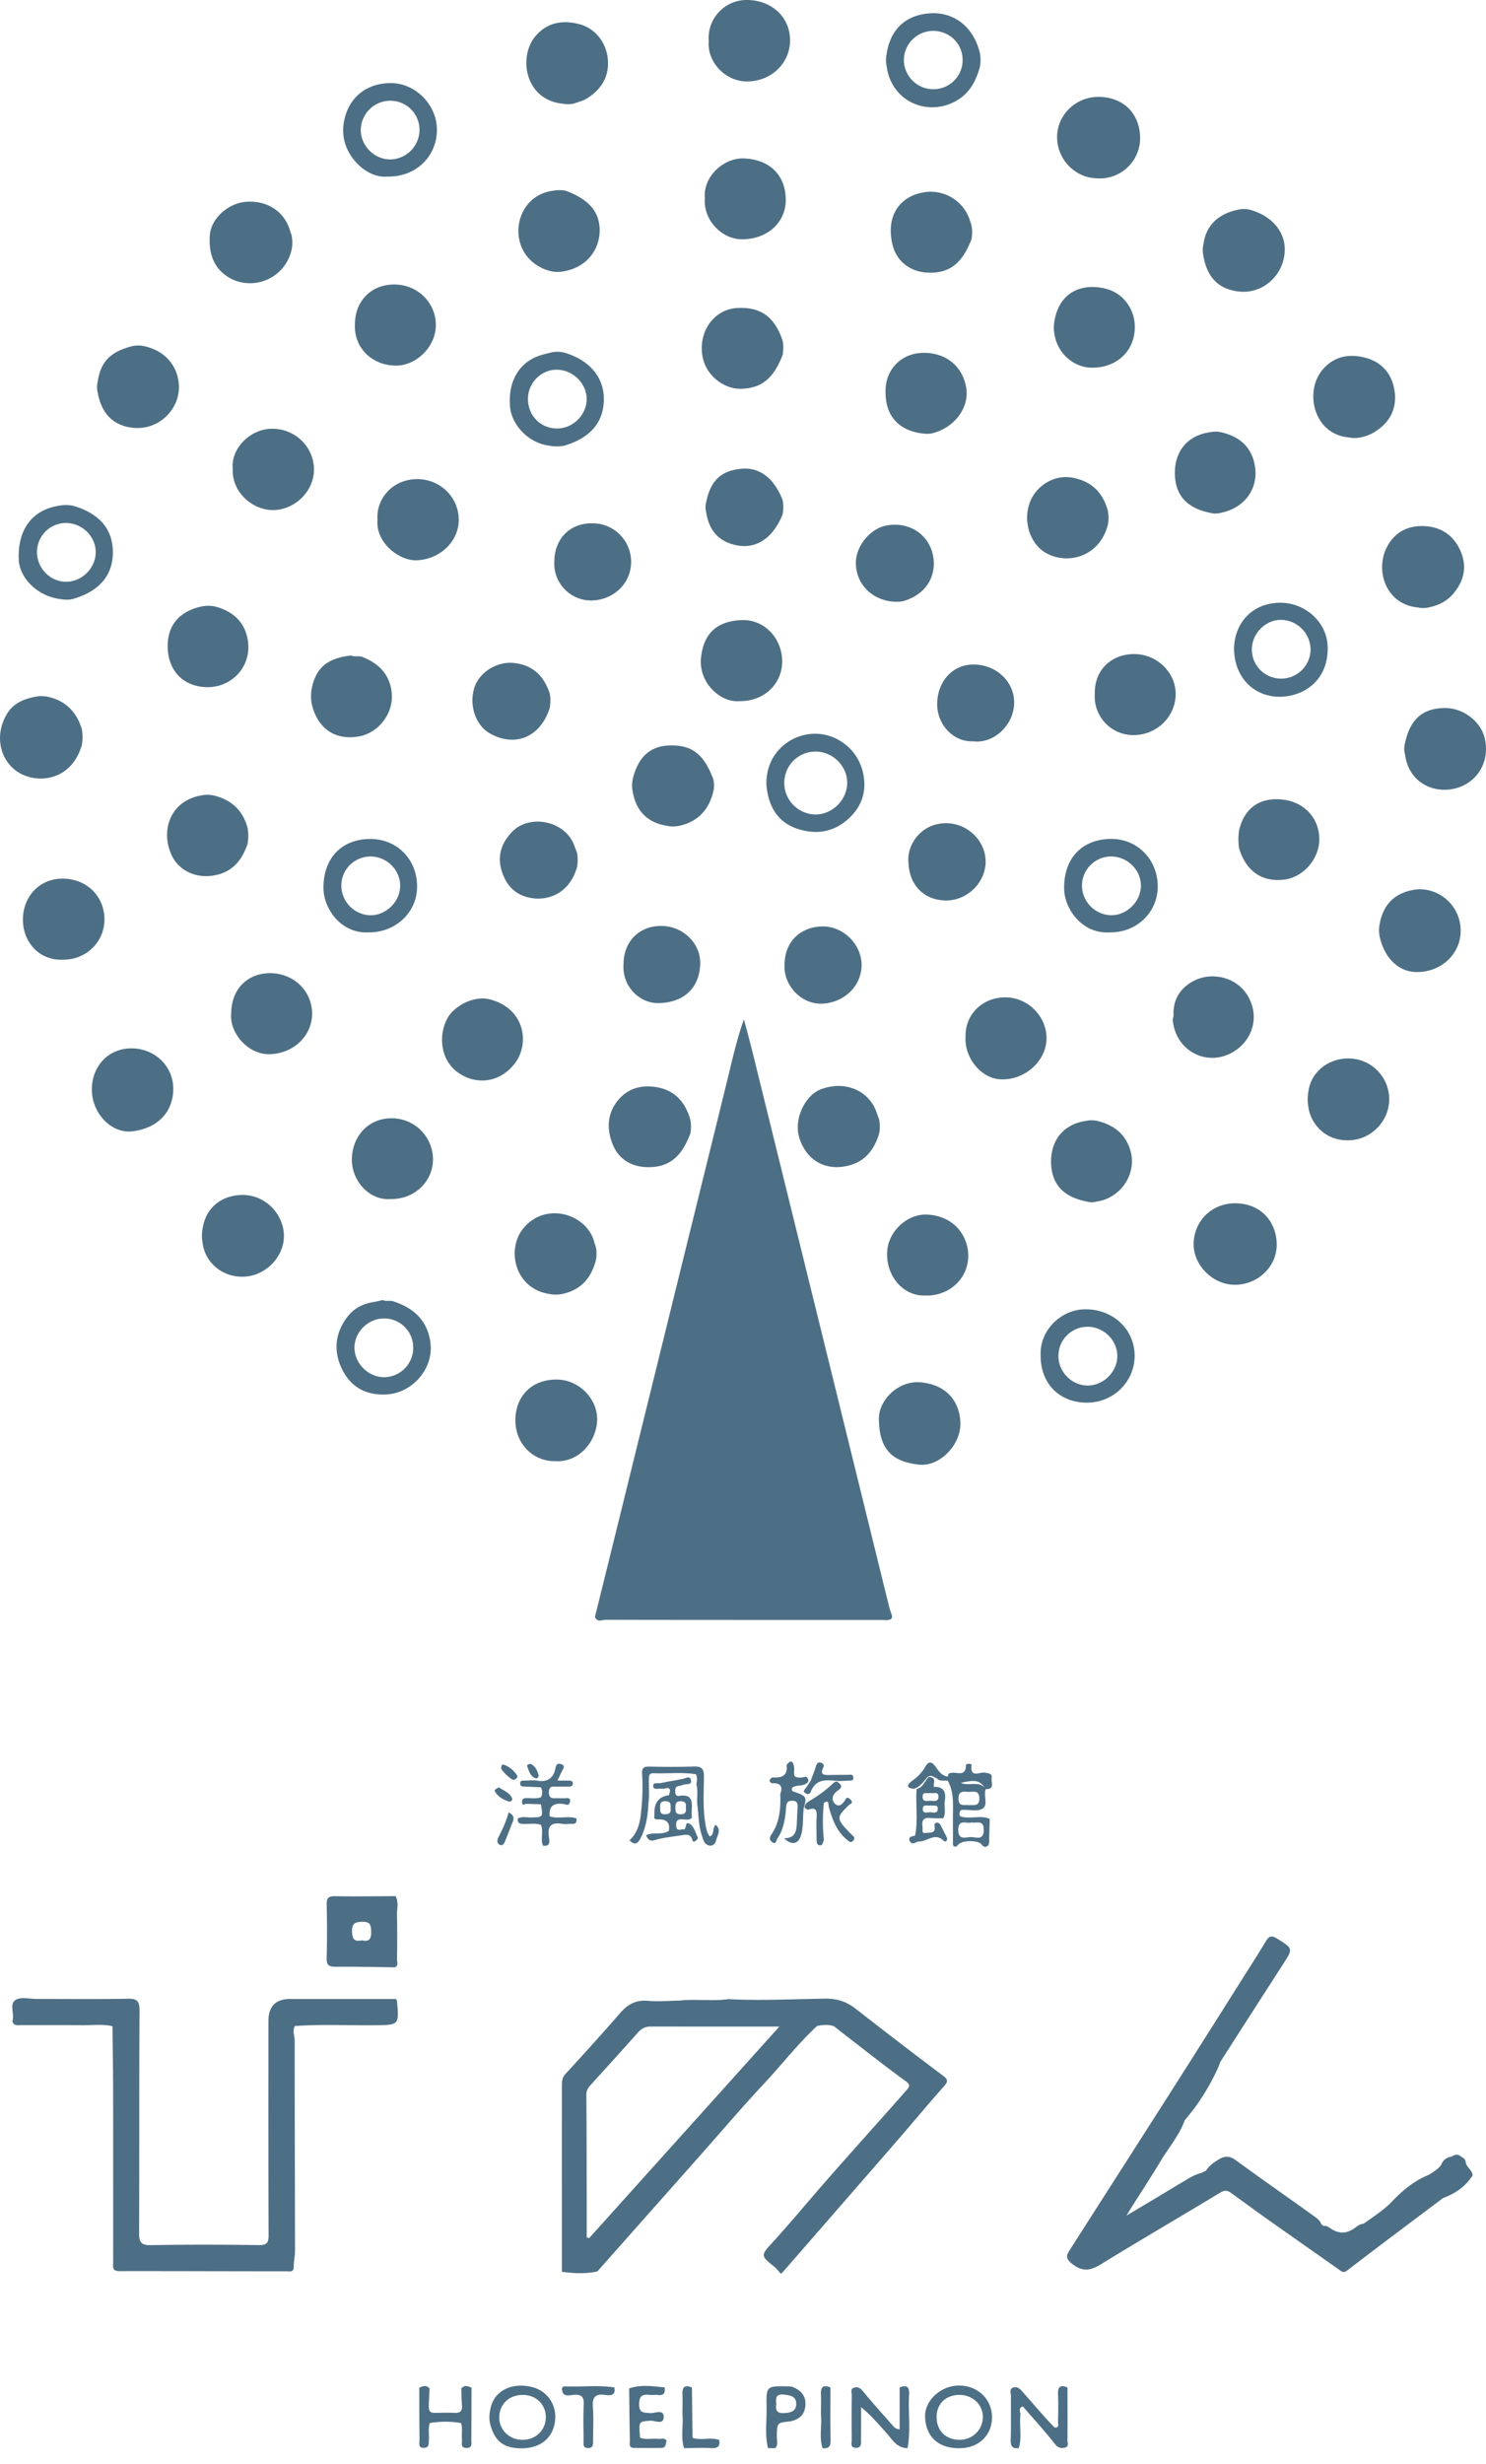
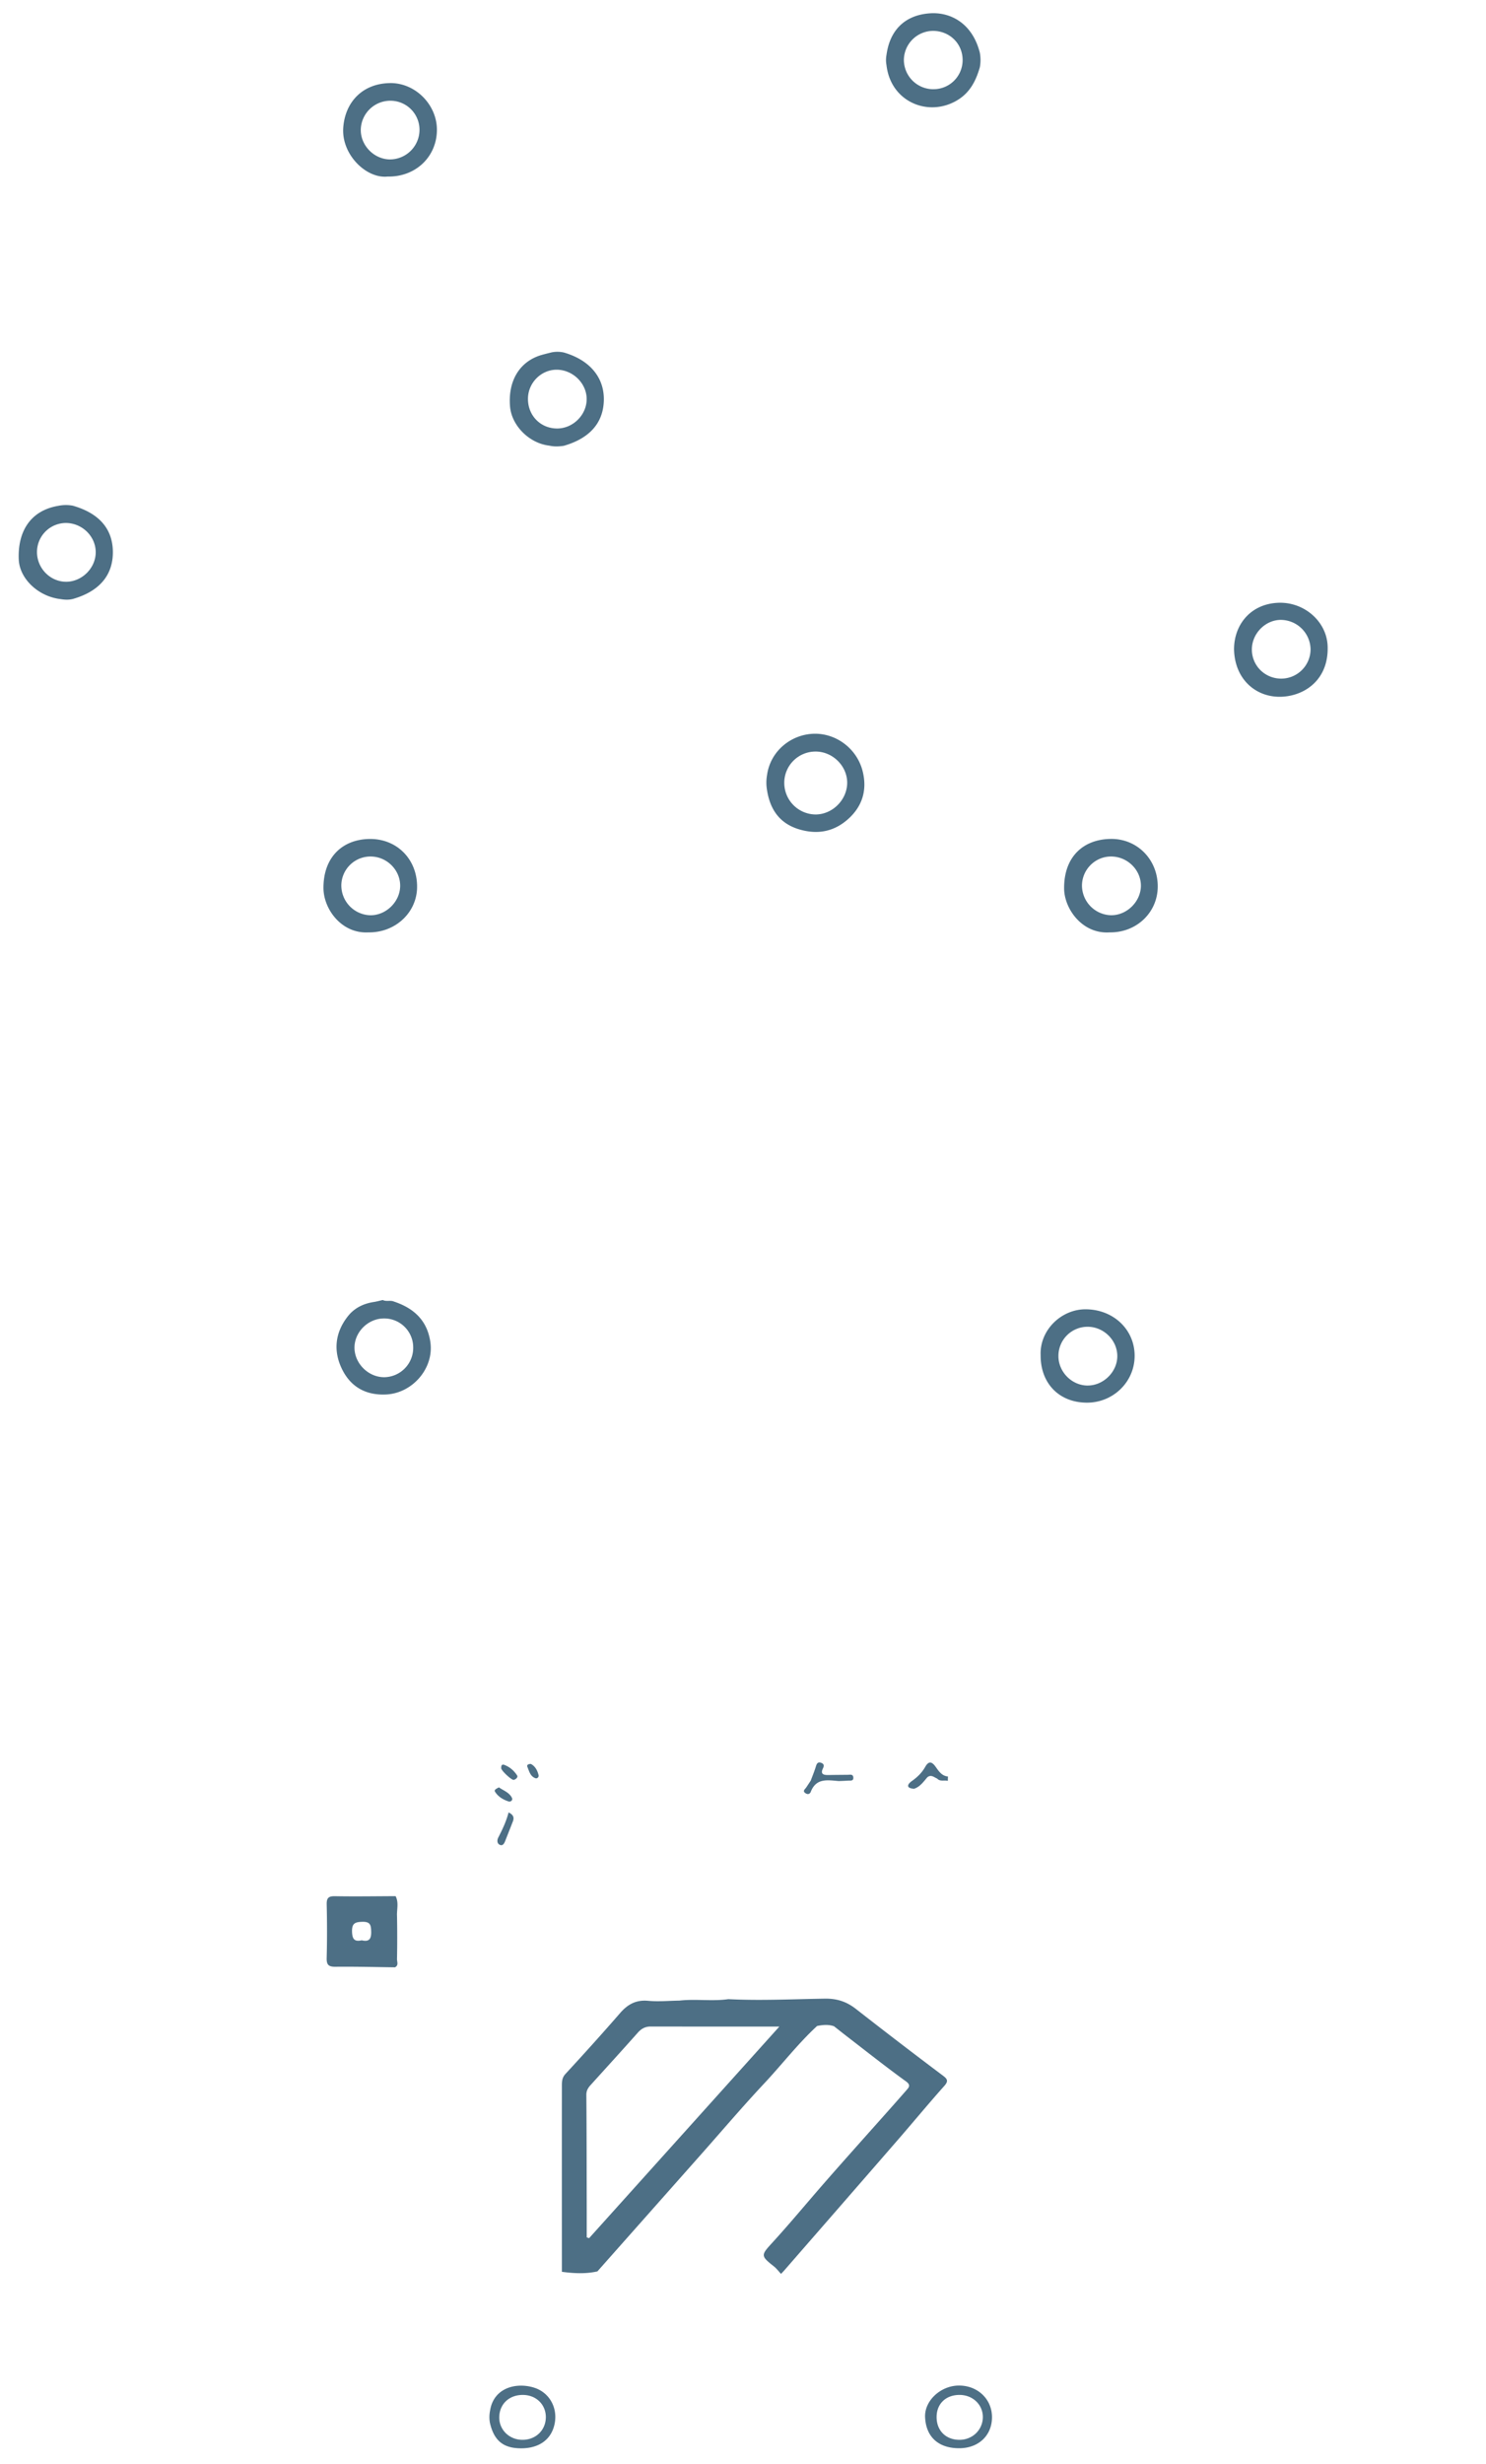
<svg xmlns="http://www.w3.org/2000/svg" width="70" height="116" fill="none">
  <g clip-path="url(#a)" fill="#4D6F85">
-     <path d="M28.025 76.124c.257-1.039.516-2.078.772-3.117l1.869-7.577 1.777-7.206c.627-2.542 1.256-5.083 1.879-7.625.21-.864.407-1.731.722-2.609.14.53.284 1.058.416 1.59a33613.75 33613.75 0 0 1 3.8 15.41l2.626 10.663c.031.126.079.248.119.372.039.11.014.205-.105.23-.128.028-.262.011-.393.011-4.323 0-8.645.002-12.968-.007-.169 0-.405.138-.513-.135ZM13.886 95.385c-.12.234-.004.473-.004.708-.002 3.29.011 6.581.015 9.872 0 .257-.062.513-.062.77-.002.259-.205.197-.317.197-2.631.002-5.264-.012-7.895-.008-.359 0-.292-.222-.292-.426-.002-2.682.002-5.364-.002-8.047-.002-1.019-.02-2.038-.031-3.057-.485-.111-.976-.04-1.464-.047-.934-.014-1.868-.001-2.802-.006-.167-.001-.376.067-.45-.181.115-.336-.16-.811.155-1.005.253-.155.671-.045 1.016-.045 1.416-.002 2.831.016 4.245-.01.438-.009.578.089.575.557-.022 3.488-.005 6.977-.021 10.465-.002.432.084.588.558.579 1.694-.031 3.39-.024 5.084-.003.379.005.46-.11.458-.47-.014-3.357-.009-6.714-.008-10.07 0-.698.341-1.047 1.025-1.047h4.985c.016.029.042.057.045.087.104 1.147.103 1.137-1.035 1.15-1.259.013-2.519-.054-3.778.038v-.001Zm55.161 6.442c.057.223.302.342.324.584-.33.534-.822.86-1.397 1.075-1.502 1.13-3.009 2.252-4.499 3.397-.175.135-.236.087-.373-.01-1.104-.784-2.216-1.557-3.322-2.339-.611-.432-1.212-.88-1.823-1.313-.148-.105-.283-.11-.474.005-1.868 1.132-3.757 2.229-5.618 3.372-.499.307-.875.371-1.367-.021-.269-.215-.288-.361-.142-.59 1.633-2.56 3.275-5.114 4.907-7.675 1.284-2.016 2.558-4.038 3.835-6.058.181-.286.36-.574.534-.864.13-.215.253-.293.512-.132.774.484.779.47.29 1.225a1448.38 1448.38 0 0 0-2.91 4.529c-.061.094-.09.207-.134.311-.41.91-.933 1.748-1.588 2.503l.005-.003c-.262.723-.766 1.302-1.153 1.95-.508.847-1.06 1.667-1.59 2.534.964-.565 1.904-1.137 2.848-1.701.213-.127.427-.245.67-.301l.229-.111c.152-.245.38-.396.622-.542.274-.166.512-.145.77.043 1.241.907 2.506 1.782 3.753 2.683.122.088.23.185.282.33l.103.09c.144-.028.247.056.356.128.373.246.74.239 1.1-.019.132-.094.256-.205.431-.212.439-.316.898-.605 1.285-.988.513-.542 1.07-1.025 1.773-1.308.22-.132.44-.264.6-.472a.578.578 0 0 1 .495-.393c.162-.115.32-.128.47.02.127.046.19.138.196.272v.001ZM3.85 35.095c-.389 1.307-1.435 1.674-2.286 1.528-1.363-.234-1.988-1.73-1.25-2.99.308-.527.797-.722 1.35-.831a1.53 1.53 0 0 1 .583 0c.835.183 1.354.704 1.604 1.51.05.261.05.522 0 .783h-.002Zm54.274 25.391c-1.036-.025-1.934-.962-1.895-1.976.042-1.084.916-1.902 2.037-1.858 1.208.047 1.869.935 1.875 1.932.007 1.087-.939 1.93-2.017 1.902ZM4.327 51.35c-.023-1.143.77-1.993 1.86-1.994 1.088-.002 1.97.822 1.975 1.892.004 1.036-.657 1.858-1.926 2.014-.981.12-1.887-.838-1.908-1.911Zm21.827 17.44c-1.039.023-1.966-.85-1.869-2.11.082-1.052.857-1.761 1.991-1.73 1.028.028 1.91.943 1.851 1.96-.06 1.035-.92 1.957-1.973 1.88ZM13.733 11.768a2.004 2.004 0 0 1-2.79 1.384c-.878-.438-1.114-1.2-1.06-2.063.05-.808.877-1.525 1.701-1.588.946-.072 1.73.397 2.029 1.215.045.122.084.246.125.368.04.229.048.457-.004.684Zm19.653-9.833A1.793 1.793 0 0 1 35.236 0c1.124.028 1.996.808 1.98 1.931-.015 1.019-.843 1.894-2.026 1.904-.974.007-1.888-.87-1.804-1.901Zm18.298 6.461c-1.023-.014-1.867-.865-1.888-1.904-.022-1.074.898-1.973 2.026-1.93 1.166.045 1.862.833 1.885 1.91a1.899 1.899 0 0 1-2.023 1.925Zm11.853 12.197c-1.665-.139-2.126-2.19-1.204-3.225.556-.623 1.266-.72 2.009-.519.757.206 1.228.76 1.346 1.529.119.767-.145 1.42-.81 1.876a1.946 1.946 0 0 1-.757.333 1.37 1.37 0 0 1-.584.006ZM41.406 66.917c-.088-.93.857-1.902 1.898-1.841 1.153.068 1.912.794 1.936 1.932.022 1.014-.97 2.047-1.936 1.947-1.113-.117-1.863-.575-1.898-2.038ZM26.473 4.88c-1.763-.206-2.064-2.227-1.245-3.184.553-.646 1.274-.759 2.044-.564.765.194 1.297.868 1.363 1.676.066.814-.32 1.41-.99 1.83-.177.11-.392.157-.59.233-.193.05-.387.037-.582.008ZM4.596 18.006c.137-.963.583-1.434 1.613-1.705a1.3 1.3 0 0 1 .585-.004c1.534.341 1.869 1.767 1.493 2.64-.345.803-1.148 1.304-2.044 1.201-.848-.097-1.453-.607-1.638-1.649a1.045 1.045 0 0 1-.009-.484ZM66.798 28.6c-1.524-.143-2.011-1.73-1.49-2.796.342-.698.928-1.04 1.685-1.037.839.004 1.474.403 1.81 1.18.305.703.175 1.37-.31 1.965-.315.387-.73.595-1.211.687a1.076 1.076 0 0 1-.484 0ZM2.996 45.181c-1.148.063-1.909-.826-1.916-1.865-.007-1.12.795-1.956 1.872-1.95 1.137.006 1.975.83 1.968 1.939-.006 1.041-.864 1.878-1.924 1.876Zm63.186-10.177c.233-1.136.831-1.666 1.883-1.67.883-.003 1.718.65 1.889 1.475.231 1.119-.421 2.128-1.53 2.338-.983.185-2.084-.347-2.242-1.656a.888.888 0 0 1 0-.487ZM9.545 57.838c.175-1.14 1.096-1.628 2.009-1.575.998.058 1.802.917 1.82 1.899.018.973-.806 1.849-1.784 1.937-1.073.097-1.935-.648-2.045-1.579a1.767 1.767 0 0 1 0-.683ZM56.694 11.48c.113-.844.671-1.403 1.603-1.603.194-.05.39-.044.585-.004 1.254.361 1.879 1.343 1.554 2.445-.262.888-1.125 1.517-2.078 1.407-.823-.096-1.465-.522-1.668-1.661a1.29 1.29 0 0 1 .004-.585Zm10.488 30.412a1.947 1.947 0 0 1 1.552 2.45c-.249.875-1.1 1.454-2.057 1.42-.819-.03-1.471-.678-1.687-1.674a1.53 1.53 0 0 1 0-.582c.165-.91.693-1.456 1.611-1.614.194-.033.387-.033.58 0Zm-5.552 9.522c.132-1.06 1.101-1.642 2.009-1.578a1.919 1.919 0 0 1 1.801 1.904c.008.983-.763 1.827-1.723 1.933-1.201.132-1.98-.718-2.088-1.578a2.055 2.055 0 0 1 0-.681h.001ZM17.784 24.472c-.081-.96.686-1.904 1.85-1.915 1.079-.01 1.962.824 1.975 1.894.013 1.033-.867 1.866-1.95 1.927-.864.049-1.98-.852-1.875-1.906Zm27.698 24.376c-.034-1.175.904-1.942 1.97-1.89 1.032.05 1.884.956 1.844 1.98-.04 1.063-1.059 1.937-2.183 1.875-.889-.048-1.672-.992-1.631-1.964ZM34.836 33.009c-.878.086-1.943-.855-1.813-2.053.123-1.143.76-1.727 1.936-1.762 1.064-.032 1.898.878 1.886 1.968-.012 1.065-.885 1.867-2.01 1.847ZM16.72 15.284c-.011-1.06.722-1.887 1.846-1.89 1.09-.002 1.962.838 1.965 1.903.002 1.046-.935 1.907-1.854 1.916-1.112.011-2.007-.807-1.957-1.928Zm-5.83 32.421c.02-1.277.91-1.916 1.894-1.888 1.107.033 1.939.889 1.917 1.948-.022 1.053-.93 1.853-2.018 1.866-1.018.012-1.882-1.013-1.793-1.926Zm.074-25.636c-.102-.892.766-1.872 1.844-1.884 1.072-.011 1.962.826 1.982 1.894.019 1.016-.87 1.913-1.896 1.935-.995.021-1.99-.854-1.93-1.945ZM33.203 9.335c-.092-1.045.91-1.92 1.858-1.876 1.253.06 1.948.843 1.954 1.938.007 1.111-.916 1.883-2.082 1.869-.95-.011-1.814-.924-1.73-1.931Zm8.205 44.047c-.216.714-.627 1.265-1.367 1.475-1.039.296-1.99-.135-2.37-1.23-.32-.926.263-2.057.979-2.336.944-.369 1.973-.112 2.485.735.125.205.187.447.277.672.04.228.048.456-.004.684Zm2.172 7.61c-1.058.038-1.887-.965-1.783-2.132.08-.905.941-1.716 1.869-1.677 1.275.053 1.962 1.008 1.944 1.98-.02 1.074-.943 1.872-2.03 1.83ZM26.66 8.983c1.145.432 1.64 1.05 1.583 2.007-.046.75-.593 1.676-1.87 1.808-.538.056-1.45-.32-1.8-1.156-.456-1.084.124-2.506 1.505-2.665a1.54 1.54 0 0 1 .582.006Zm24.912 23.673c-.022-1.108.771-1.857 1.84-1.862 1.084-.007 1.978.866 1.97 1.892-.01 1.06-.889 1.9-1.943 1.922a1.82 1.82 0 0 1-1.867-1.952Zm-8.197-12.258c-1.137-.177-1.717-.916-1.656-2.106.048-.938.75-1.635 1.69-1.677 1.1-.05 1.93.595 2.105 1.635.155.924-.528 1.862-1.556 2.138-.194.053-.388.038-.583.01ZM32.513 53.382c-.426 1.135-1.053 1.61-2.087 1.564-.708-.031-1.266-.385-1.537-1.007-.32-.735-.312-1.515.25-2.17.46-.536 1.072-.699 1.765-.589.884.14 1.368.699 1.61 1.517.048.229.048.457 0 .685ZM55.3 47.46c.077-.875.935-1.453 1.699-1.49.944-.044 1.734.504 1.989 1.399.24.846-.14 1.71-.906 2.161-1.227.722-2.727-.053-2.843-1.546.08-.168.009-.353.062-.523Zm-9.54-36.187c-.447 1.163-1.08 1.635-2.136 1.557-.727-.053-1.389-.496-1.584-1.322-.334-1.415.414-2.347 1.63-2.473a1.941 1.941 0 0 1 1.962 1.185c.05.12.084.246.126.369.05.227.044.456.003.684Zm6.425 13.443c-.412 1.56-1.981 1.89-2.961 1.29-.71-.433-1.042-1.476-.711-2.355.3-.8 1.16-1.305 1.965-1.169.904.152 1.462.675 1.705 1.55.05.228.045.456.003.684ZM18.421 56.45c-1.031.092-1.889-.885-1.845-1.932.046-1.092.837-1.892 1.91-1.87a1.94 1.94 0 0 1 1.91 1.915c.008 1.06-.87 1.9-1.975 1.886Zm18.448-39.742c-.437 1.135-1.022 1.577-1.968 1.596-.77.016-1.613-.585-1.798-1.472-.242-1.157.499-2.288 1.65-2.332.78-.03 1.65.145 2.108 1.525.054.227.042.455.008.683ZM10.155 28.559c.73.198 1.274.622 1.473 1.366.392 1.467-.869 2.72-2.357 2.368-.857-.203-1.373-.911-1.372-1.884.002-.975.55-1.622 1.572-1.851.228-.048.456-.05.684.001Zm46.857-4.414c-1.132-.227-1.678-.856-1.669-1.925.007-.829.47-1.711 1.67-1.873a1.15 1.15 0 0 1 .484-.003c.795.178 1.383.603 1.583 1.425.258 1.062-.298 1.998-1.343 2.318-.078.024-.159.04-.239.06a.934.934 0 0 1-.486-.002Zm-5.348 28.62c.785.187 1.357.606 1.59 1.418.306 1.072-.451 2.221-1.587 2.384a.892.892 0 0 1-.487 0c-1.119-.229-1.661-.841-1.669-1.877-.007-.863.455-1.753 1.672-1.924a1.21 1.21 0 0 1 .481 0Zm-28.663-5.732c1.714.391 1.974 2.07 1.262 3.016-.702.933-1.843 1.063-2.709.43-1.022-.748-.852-2.276-.224-2.871.327-.31.67-.486 1.089-.57a1.5 1.5 0 0 1 .582-.005Zm35.375-7.976c.28-1.108 1.072-1.532 2.069-1.41 1.015.124 1.692.888 1.702 1.84.01.934-.734 1.805-1.641 1.923-1.048.136-1.812-.391-2.137-1.473a2.81 2.81 0 0 1 .007-.881Zm-8.709-23.918c.235-1.46 1.375-1.812 2.423-1.546 1.075.274 1.626 1.432 1.25 2.49-.281.79-1.064 1.26-1.965 1.226-.808-.03-1.57-.678-1.705-1.589a1.629 1.629 0 0 1-.003-.581ZM25.88 60.921c-1.618-.248-2.028-2.064-1.26-3.049 1.038-1.333 3-.735 3.367.576.026.095.057.187.085.28.039.194.035.388.003.582-.216.86-.719 1.435-1.615 1.614a1.614 1.614 0 0 1-.581-.003Zm-8.806-29.989c.79.307 1.308.847 1.381 1.718.083.971-.656 1.888-1.597 2.03-1.114.17-1.916-.406-2.18-1.564a2.172 2.172 0 0 1 .002-.68c.21-1.057.793-1.453 1.867-1.577.167.086.358-.003.526.073Zm-7.02 6.515c.825.196 1.376.682 1.604 1.51.05.262.05.523 0 .784-.286.841-.798 1.397-1.742 1.496-.753.08-1.487-.267-1.818-.95-.554-1.143-.102-2.577 1.374-2.837.194-.044.389-.04.583-.003Zm19.749-.761c.242-1.013.795-1.54 1.664-1.586 1.097-.059 1.686.379 2.134 1.585.047.195.046.39 0 .585-.21.86-.726 1.415-1.605 1.61a1.518 1.518 0 0 1-.582 0c-.92-.154-1.45-.698-1.61-1.612a1.518 1.518 0 0 1 0-.582ZM26.111 26.43c.019-1.09.75-1.814 1.813-1.794a1.815 1.815 0 0 1 1.805 1.869c-.024.991-.854 1.749-1.867 1.766a1.739 1.739 0 0 1-1.75-1.84ZM42.79 40.517c-.042-.758.596-1.744 1.748-1.761.988-.015 1.852.768 1.89 1.748.037.978-.801 1.864-1.807 1.89-.956.023-1.816-.596-1.83-1.877h-.001Zm-13.417 4.871c-.002-1.017.706-1.835 1.851-1.793.97.035 1.792.827 1.76 1.797-.037 1.125-.781 1.828-1.998 1.834-.848.005-1.695-.788-1.613-1.838Zm7.585.025c.002-1.112.798-1.8 1.813-1.797.973.004 1.817.858 1.815 1.815-.002 1.01-.843 1.786-1.87 1.822-.993.034-1.824-.897-1.758-1.84Zm8.89-10.512c-.938.044-1.762-.806-1.697-1.875.063-1.032.79-1.776 1.778-1.74 1.065.037 1.893.869 1.842 1.873-.05 1-.957 1.858-1.924 1.742Zm-18.665 5.925c-.381 1.286-1.394 1.57-2.129 1.457-.708-.11-1.155-.523-1.388-1.18-.264-.738-.08-1.376.451-1.935.823-.868 2.526-.532 2.943.659.037.107.081.212.122.319.04.227.039.453.002.68h-.001Zm-1.282-7.513c-.428 1.395-1.661 1.904-2.864 1.192-.588-.348-.966-1.25-.693-2.124.227-.728 1.054-1.239 1.824-1.171.907.08 1.442.592 1.722 1.422.055.226.038.454.01.682h.001Zm10.964-9.091c-.502 1.229-1.396 1.733-2.452 1.374-.702-.238-1.036-.77-1.147-1.473a.973.973 0 0 1 0-.486c.213-1.021.704-1.483 1.668-1.569.85-.076 1.53.443 1.931 1.47.045.228.044.456 0 .684Zm5.027 4.083c-.937-.165-1.57-.889-1.576-1.8-.006-.79.673-1.621 1.44-1.764.946-.175 1.821.284 2.127 1.162.282.811.047 1.971-1.309 2.392-.226.055-.454.038-.682.01Zm.861 86.952c-.523.002-.736-.43-1.025-.746-.365-.399-.708-.817-1.166-1.18 0 .502.003 1.004-.002 1.507-.002.171.047.398-.23.404-.305.005-.204-.244-.206-.399-.01-.691-.01-1.381 0-2.072.002-.128-.09-.315.13-.368.18-.043.288.045.406.188.439.53.898 1.042 1.354 1.557.08.092.154.21.365.226v-1.973c.312-.129.466-.049.445.312-.05.847.085 1.7-.072 2.545l.001-.001Zm5.238 0c-.297.038-.39-.084-.38-.387.023-.689.002-1.379.011-2.068.002-.132-.09-.315.092-.39.2-.082.336.055.46.196.365.419.732.837 1.101 1.253.129.145.267.281.402.422.237.028.16-.156.163-.263.009-.44.016-.88 0-1.32-.015-.37.149-.421.446-.299 0 .822.005 1.644-.003 2.467-.002.128.09.325-.127.367-.171.034-.313.016-.458-.168-.48-.611-1.007-1.185-1.516-1.773-.242.076-.1.273-.115.409-.056.516.081 1.042-.077 1.554h.001Zm-27.745-1.181c-.083.256-.026.521-.042.781-.01.177.027.39-.25.386-.27-.004-.19-.221-.192-.366-.01-.82-.009-1.642-.011-2.462.166-.086.331-.141.482.03-.043 1.464-.235 1.089 1.168 1.152.282.013.386-.088.36-.366-.023-.261-.021-.524-.03-.786.15-.171.315-.116.481-.029-.002.816-.003 1.634-.01 2.45-.001.165.067.387-.23.382-.309-.005-.194-.24-.21-.395-.028-.258.039-.522-.044-.777a4.385 4.385 0 0 0-1.473 0Zm12.557-30.083c.035-.154.05-.309-.015-.46-.667-.112-1.337-.021-2.006-.05-.222-.009-.212.147-.216.3-.011.376.032.754-.024 1.129-.02.544-.102 1.075-.338 1.571-.116.242-.254.46-.55.16.478-.444.524-1.05.574-1.64.042-.49.05-.989.019-1.48-.02-.31.094-.357.356-.352a37.92 37.92 0 0 0 2.074-.003c.364-.014.487.094.483.47-.007.834-.07 1.674.124 2.5.03.125.07.234.157.322.234-.108.092-.375.268-.55.295.238.075.504.026.733-.027.127-.143.284-.324.244-.245-.054-.279-.268-.35-.476-.147-.426-.148-.865-.194-1.301-.074-.369.038-.749-.064-1.115v-.002Zm-7.325.951c-.229-.007-.458-.015-.686-.02-.076 0-.188.12-.199-.068-.006-.111.023-.19.154-.199.244-.017.492.044.732-.04a.484.484 0 0 0 0-.471l-.735-.034c-.113-.006-.25.01-.24-.163.007-.142.132-.116.223-.119.197-.004.398-.03.59.004.48.082.76-.133.846-.58.04-.21.125-.257.287-.193.195.077.083.204.024.319-.066.13-.124.262-.211.449.188 0 .328.001.47-.001.12-.002.262.001.252.153-.01.145-.159.134-.275.133-.148-.001-.296-.007-.443.002-.179.01-.404-.08-.41.255-.007.36.235.279.434.287.131.005.263.007.393-.003.127-.01.194.043.169.164-.02.093-.066.182-.2.138a.934.934 0 0 0-.239-.037c-.389-.02-.562.177-.52.59.413.147.853-.044 1.265.102.008.145-.01.264-.202.256-.163-.007-.331.022-.49-.004-.5-.082-.685.112-.612.611.027.185.097.465-.274.42-.142-.317.04-.668-.102-.984-.257-.085-.522-.033-.783-.04-.183-.004-.337-.012-.303-.258.2-.107.414-.044.621-.048.57-.011.57-.004.465-.62l-.001-.001Zm5.832 27.455c.03.231-.017.39-.305.357-.13-.015-.264.008-.395-.005-.322-.031-.499.015-.503.43-.004.439.219.398.512.426.224.021.64-.206.645.179.004.398-.415.165-.633.18-.542.04-.544.014-.48.802.283.105.577.021.864.054.131.015.294-.078.388.097-.053.126-.023.322-.231.326-.444.007-.887.01-1.33-.002-.234-.006-.17-.203-.172-.337-.015-.82-.022-1.639-.033-2.46.553-.193 1.114-.101 1.673-.048v.001Zm6.66-28.756.013.002c.183.19.087.302-.11.377-.122.047-.256.037-.382.066-.08.018-.176.045-.189.13-.02.13.106.133.192.165.488.182.515.238.37.732-.06.438-.003.888-.14 1.318-.126.393-.438.454-.792.109.537.008.59-.347.605-.733.01-.246.022-.493.034-.74.008-.167-.03-.285-.237-.29-.205-.004-.28.064-.299.28-.043.522-.105 1.048-.414 1.496-.05.072-.058.321-.261.16-.125-.097-.112-.216-.023-.346.394-.579.443-1.236.419-1.909.144-.388-.026-.527-.4-.504-.156-.094-.114-.182.007-.269.064-.004.128-.004.192-.004.383-.003.55-.198.498-.586.21-.289.317-.15.355.1.021.141-.035.293.032.434.174.095.351.056.528.011l.002.001Z" />
-     <path d="M38.81 86.636c-.054.092-.046.258-.195.242-.14-.015-.146-.157-.148-.272-.005-.343-.017-.688.001-1.031.016-.3.002-.52-.395-.376-.04.015-.111-.054-.168-.084-.008-.178.117-.26.245-.338.381-.23.743-.485 1.066-.792.083-.08.175-.163.294-.047.204.15.097.264-.047.364-.244.168-.328.417-.13.618.187.192.38-.004.48-.182.107-.19.182-.068.26-.001.102.088.07.162-.046.214-.028.013-.049.044-.072.066-.541.517-.543.62-.016 1.173.067.07.134.144.208.209.099.087.147.17.025.278-.102.091-.164.026-.246-.039-.51-.402-.715-.975-.884-1.567-.036-.126.035-.35-.23-.196a8.055 8.055 0 0 0 0 1.76l-.002.001Zm-9.872 25.762c.082.407-.201.386-.445.353-.452-.061-.598.11-.564.562.04.538.007 1.08.01 1.621 0 .177-.005.329-.252.318-.237-.011-.193-.178-.195-.317-.003-.573-.023-1.147.007-1.719.019-.37-.103-.498-.47-.467-.227.018-.555.13-.555-.304.03-.101.113-.098.194-.095.756.029 1.514-.066 2.269.048Zm4.941 2.473c.055.307-.073.401-.377.385-.425-.024-.853-.001-1.28.002-.15-.48-.042-.973-.067-1.459-.018-.361.01-.725-.007-1.086-.017-.361.135-.44.446-.312l.027 2.368c.41.148.848-.046 1.258.104v-.002Zm5.239-2.472c0 .823-.014 1.647.008 2.469.008.302-.08.428-.38.389-.151-.48-.043-.973-.067-1.459-.018-.361.01-.725-.008-1.087-.017-.361.135-.44.447-.312Z" />
    <path d="M39.514 83.852c-.519-.042-1.063-.157-1.32.502-.038.1-.13.145-.24.075-.172-.107-.038-.186.022-.273.073-.108.144-.218.216-.327.082-.224.175-.444.243-.672.039-.13.094-.215.232-.17.119.04.178.11.102.262-.148.297.052.323.277.318.295-.006.59-.007.884-.01.11-.001.252-.045.266.124.016.181-.136.143-.242.15-.147.01-.294.015-.441.021h.001Zm5.14-.216-.006.207c-.165-.047-.36.046-.502-.108-.147-.064-.285-.202-.46-.064-.184.213-.345.452-.632.545-.393-.033-.313-.215-.092-.371.255-.18.465-.386.619-.657.149-.263.292-.286.487-.017.145.2.288.44.585.465h.002Zm-20.697 1.693c.243.114.268.255.2.43l-.354.9c-.048.126-.12.267-.268.19-.12-.061-.13-.21-.06-.345.19-.37.37-.742.482-1.175Zm-.231-2.249c.275.094.486.277.637.513.046.07-.057.18-.162.203-.104.02-.602-.45-.592-.554.007-.072-.01-.173.117-.162Zm-.222 1.069c.211.151.487.236.613.496.052.107-.063.197-.159.166-.256-.082-.492-.223-.637-.454-.063-.1.075-.15.183-.209Zm1.504-1.103c.203.107.31.305.363.53.02.082-.062.174-.152.14-.24-.087-.292-.329-.376-.533-.039-.096.05-.138.164-.137h.001Zm19.408 14.672a263.367 263.367 0 0 1-4.09-3.133c-.448-.351-.903-.5-1.479-.49-1.511.024-3.024.101-4.537.024-.765.11-1.537-.02-2.303.068-.492.007-.99.055-1.476.01-.57-.053-.962.165-1.322.58-.841.968-1.701 1.92-2.572 2.863-.186.202-.168.413-.169.637-.002 2.893 0 5.785 0 8.678.559.076 1.118.106 1.674-.019l4.884-5.509c.988-1.115 1.953-2.25 2.97-3.336.84-.896 1.59-1.873 2.494-2.708.266-.054.532-.08.796.012.202.158.403.318.606.475.926.712 1.842 1.44 2.788 2.123.238.171.129.287.035.395-.736.843-1.487 1.675-2.23 2.512-.562.632-1.124 1.263-1.679 1.899-.81.928-1.594 1.878-2.425 2.786-.536.586-.558.617.07 1.112.126.098.224.233.34.356.06-.064.106-.11.15-.159 1.786-2.052 3.575-4.101 5.358-6.156.73-.84 1.44-1.7 2.181-2.531.207-.232.15-.327-.064-.489Zm-16.667 7.654-.11-.039v-1.367c-.004-1.778-.003-3.557-.018-5.335-.002-.209.083-.34.207-.475.74-.818 1.483-1.633 2.215-2.457.165-.186.347-.29.596-.29 1.989.002 3.978.002 6.073.002l-8.962 9.962v-.001Zm-9.048-15.195c-.007-.301.088-.614-.065-.906-.953.003-1.907.019-2.86.002-.306-.005-.393.088-.386.39.019.838.021 1.676-.001 2.514-.009.324.087.421.411.417.935-.01 1.87.015 2.806.026.183-.09.093-.26.096-.39a54.04 54.04 0 0 0 0-2.053H18.7Zm-1.662 1.172c-.346.078-.446-.06-.456-.41-.01-.386.139-.452.485-.461.376-.01.41.154.417.464.008.348-.1.49-.446.407Zm23.597-55.042c-.27-1.071-1.258-1.792-2.301-1.762-1.063.03-2.043.806-2.202 1.943a2.033 2.033 0 0 0-.006.68c.138.928.588 1.603 1.527 1.88.844.248 1.613.116 2.28-.471.695-.61.923-1.39.702-2.27Zm-2.24 2.038a1.49 1.49 0 0 1-1.452-1.495 1.472 1.472 0 0 1 1.474-1.467c.8-.002 1.487.672 1.49 1.463.002.812-.705 1.513-1.513 1.499Zm13.937 1.151c-1.293.011-2.22.834-2.206 2.339.008.95.852 2.15 2.147 2.061 1.255.018 2.25-.924 2.263-2.14.013-1.262-.943-2.27-2.204-2.26Zm.01 3.593a1.406 1.406 0 0 1-1.375-1.396c.004-.763.63-1.38 1.39-1.369.762.011 1.392.64 1.386 1.384-.007.74-.663 1.387-1.4 1.38Zm-1.185 18.552c-1.158-.014-2.185.977-2.138 2.158-.008 1.324.862 2.225 2.161 2.238 1.25.012 2.267-.975 2.268-2.204.001-1.22-.977-2.177-2.29-2.192Zm.078 3.59c-.746-.001-1.38-.641-1.377-1.392a1.372 1.372 0 0 1 1.383-1.375c.757.005 1.392.637 1.39 1.384 0 .737-.652 1.383-1.396 1.382ZM62.54 30.417c-.043-1.16-1.107-2.086-2.323-2.038-1.304.05-2.086 1.031-2.086 2.191.032 1.461 1.097 2.315 2.316 2.228 1.1-.079 2.15-.864 2.093-2.381Zm-2.185 1.533c-.77 0-1.384-.61-1.384-1.373 0-.751.64-1.4 1.376-1.393a1.41 1.41 0 0 1 1.389 1.386 1.386 1.386 0 0 1-1.382 1.38Zm-42.979 7.549c-1.246.03-2.14.856-2.139 2.303.001.995.85 2.164 2.116 2.094 1.255.02 2.273-.915 2.294-2.109.024-1.317-.945-2.321-2.271-2.288Zm1.474 2.243c-.025.741-.694 1.372-1.43 1.347a1.405 1.405 0 0 1-1.341-1.43 1.373 1.373 0 0 1 1.42-1.334c.76.023 1.376.67 1.351 1.417ZM5.316 25.93c-.028-1.054-.666-1.773-1.884-2.122a1.811 1.811 0 0 0-.682.005c-1.314.22-1.92 1.205-1.867 2.523.038.918.93 1.75 1.967 1.869.196.034.39.043.584-.006 1.264-.361 1.911-1.142 1.882-2.269Zm-2.19 1.459c-.766.006-1.4-.649-1.383-1.43a1.367 1.367 0 0 1 1.366-1.337c.763.006 1.398.628 1.4 1.373.002.743-.639 1.387-1.383 1.394ZM46.157 2.485c-.345-1.37-1.36-1.927-2.353-1.858-1.145.078-1.884.762-2.045 1.959-.03.16-.03.32 0 .48.199 1.75 2.007 2.476 3.362 1.636.581-.36.856-.911 1.035-1.535a1.816 1.816 0 0 0 0-.683v.001ZM43.942 4.2a1.386 1.386 0 0 1-1.364-1.396 1.385 1.385 0 0 1 1.409-1.35c.779.022 1.37.628 1.358 1.395a1.368 1.368 0 0 1-1.403 1.35Zm-17.38 12.396a1.369 1.369 0 0 0-.584-.005c-.158.04-.316.077-.472.122-1.026.301-1.583 1.215-1.48 2.427.076.904.911 1.735 1.852 1.841.227.052.455.042.683.007 1.198-.346 1.838-1.056 1.882-2.092.047-1.098-.644-1.942-1.881-2.3Zm-.313 3.577c-.792.002-1.393-.619-1.378-1.422.014-.741.632-1.352 1.362-1.345.755.008 1.4.641 1.403 1.379.003.743-.64 1.386-1.387 1.388Zm-5.975 43.019c-.146-1.028-.78-1.604-1.718-1.916-.168-.073-.358.014-.524-.072-.143.032-.284.072-.428.094-.48.073-.902.28-1.2.65-.642.797-.719 1.705-.253 2.588.414.782 1.109 1.16 2.041 1.115 1.24-.06 2.256-1.233 2.082-2.459Zm-2.155 1.646c-.74.015-1.4-.617-1.42-1.359-.019-.741.618-1.396 1.367-1.406a1.363 1.363 0 0 1 1.398 1.352 1.383 1.383 0 0 1-1.345 1.413Zm.244-60.926c-1.276.021-2.106.883-2.194 2.1-.09 1.267 1.09 2.41 2.091 2.3 1.288.026 2.285-.892 2.321-2.14.036-1.209-.999-2.282-2.218-2.261ZM19.76 6.17a1.397 1.397 0 0 1-1.43 1.335c-.748-.03-1.364-.692-1.334-1.436a1.395 1.395 0 0 1 1.438-1.326A1.37 1.37 0 0 1 19.76 6.17Zm25.398 106.141c-.86.009-1.62.726-1.58 1.495.045.929.634 1.46 1.613 1.456.916-.003 1.549-.613 1.538-1.483-.01-.843-.688-1.477-1.57-1.468Zm.02 2.555c-.645-.009-1.074-.458-1.057-1.105.015-.614.454-1.017 1.098-1.009.613.009 1.083.465 1.079 1.048-.005.605-.499 1.076-1.12 1.066Zm-20.036-2.462c-.85-.255-1.89.022-2.056 1.084a1.54 1.54 0 0 0-.007.582c.184.792.582 1.151 1.324 1.192.834.046 1.437-.291 1.662-.93.29-.826-.112-1.683-.922-1.927v-.001Zm-.553 2.462c-.623-.011-1.098-.501-1.07-1.1.028-.618.5-1.034 1.15-1.013.61.019 1.055.474 1.043 1.067-.013.611-.494 1.059-1.123 1.046Z" />
-     <path d="M46.712 83.714c.036-.236-.132-.214-.302-.257-.23-.058-.734.298-.642-.366.008-.055-.265-.092-.266.022-.004.516-.37.335-.626.348-.131.007-.225.016-.22.174-.061.067-.061.136-.007.207.322.586.23 1.225.24 1.851.005.344-.002.687.002 1.03 0 .075-.029.174.074.21.093.032.126-.04.186-.101.189-.194.904-.207 1.075-.01.073.085.123.146.228.117.14-.038.14-.154.14-.274.005-.343.019-.686.03-1.028-.358-.167-.736-.045-1.104-.072-.227-.017-.42-.025-.274-.332.031-.009.062-.025.094-.026.323-.012.718.09.952-.061.265-.171.027-.61.142-.916.439.02.247-.316.278-.516Zm-.957 2.086c.244.05.592-.143.586.353-.007.535-.388.322-.626.334-.235.012-.578.157-.575-.336.004-.54.396-.272.615-.351Zm-.132-.814c-.193-.029-.463.09-.473-.298-.01-.415.27-.332.498-.328.206.004.474-.096.484.293.012.416-.27.316-.508.333Zm-.36-1.049c.663-.157.883-.12 1.12.225-.308-.328-.765-.057-1.12-.225Zm-12.404 2.546c-.106-.22-.158-.49-.376-.622-.259-.157-.09.35-.342.256-.171.061-.287.042-.29-.178-.003-.164.017-.28.229-.287.169-.006.356.077.51-.066-.003-.082-.01-.164-.008-.246.01-.42.112-.905-.596-.79-.108.019-.182-.055-.178-.179.004-.111-.025-.237.129-.278.094-.025.191-.04.28-.074.13-.05.397.039.328-.226-.055-.206-.236-.073-.372-.045-.35.071-.705.123-1.054.2-.125.027-.36-.063-.35.144.009.19.225.11.36.116.05.003.098.004.147.005.344-.102.313.082.232.304-.449.062-.675.325-.68.787 0 .097-.006.195-.01.292.074.085.175.056.267.059.341.01.482.19.423.536-.322.23-.738.032-1.077.215.095.188.162.3.417.224.405-.12.836-.161 1.256-.226.191-.029.404-.082.496.176.027.074.037.175.149.097.061-.044.156-.1.11-.195v.001Zm-1.546-1.068c-.232-.003-.211-.148-.216-.299-.006-.178.002-.322.25-.317.247.004.255.15.243.334.032.21-.062.284-.277.282Zm.75-.616c.245-.003.268.132.245.304.028.212-.028.32-.26.312-.215-.006-.233-.123-.231-.289 0-.175-.002-.324.246-.327Zm5.271 27.574c-.08-.026-.162-.024-.244-.025-.985-.015-1-.014-.98.963.014.649-.09 1.302.066 1.946h.35c.143-.168.064-.368.067-.55.011-.647.004-.648.644-.711.38-.082.644-.278.697-.692.062-.483-.184-.76-.6-.931Zm-.398 1.233c-.366.022-.413-.16-.367-.444-.039-.261-.01-.463.334-.426.287.031.598.056.605.427.007.358-.255.425-.572.444v-.001Zm7.652-27.126c-.099-.185-.185-.376-.284-.56-.04-.074-.105-.13-.2-.103-.105.03-.085.094-.073.186.044.35-.275.259-.433.291-.205.043-.123-.172-.141-.283-.05-.302.047-.464.389-.42.193.025.391.01.588.012.144-.257.03-.538.072-.804.065-.411-.027-.693-.517-.674l-.005-.103c.053-.21.034-.372-.245-.355-.183.19-.258.491-.563.56-.05.727.074 1.46-.067 2.184-.126.057-.344.03-.252.281.144.207.29.004.436.006.387.006.757-.453 1.17-.026.068.071.215-.028.126-.192h-.001Zm-.79-1.16c-.125.002-.338.077-.33-.156.01-.263.245-.117.373-.165.13.032.347-.063.336.165-.012.249-.24.152-.38.156Zm.03-.907c.134.05.376-.1.38.175.004.255-.221.196-.372.192-.146-.004-.371.082-.376-.182-.006-.284.236-.136.368-.186Z" />
  </g>
  <defs>
    <clipPath id="a">
      <path fill="#fff" d="M0 0h70v115.266H0z" />
    </clipPath>
  </defs>
</svg>